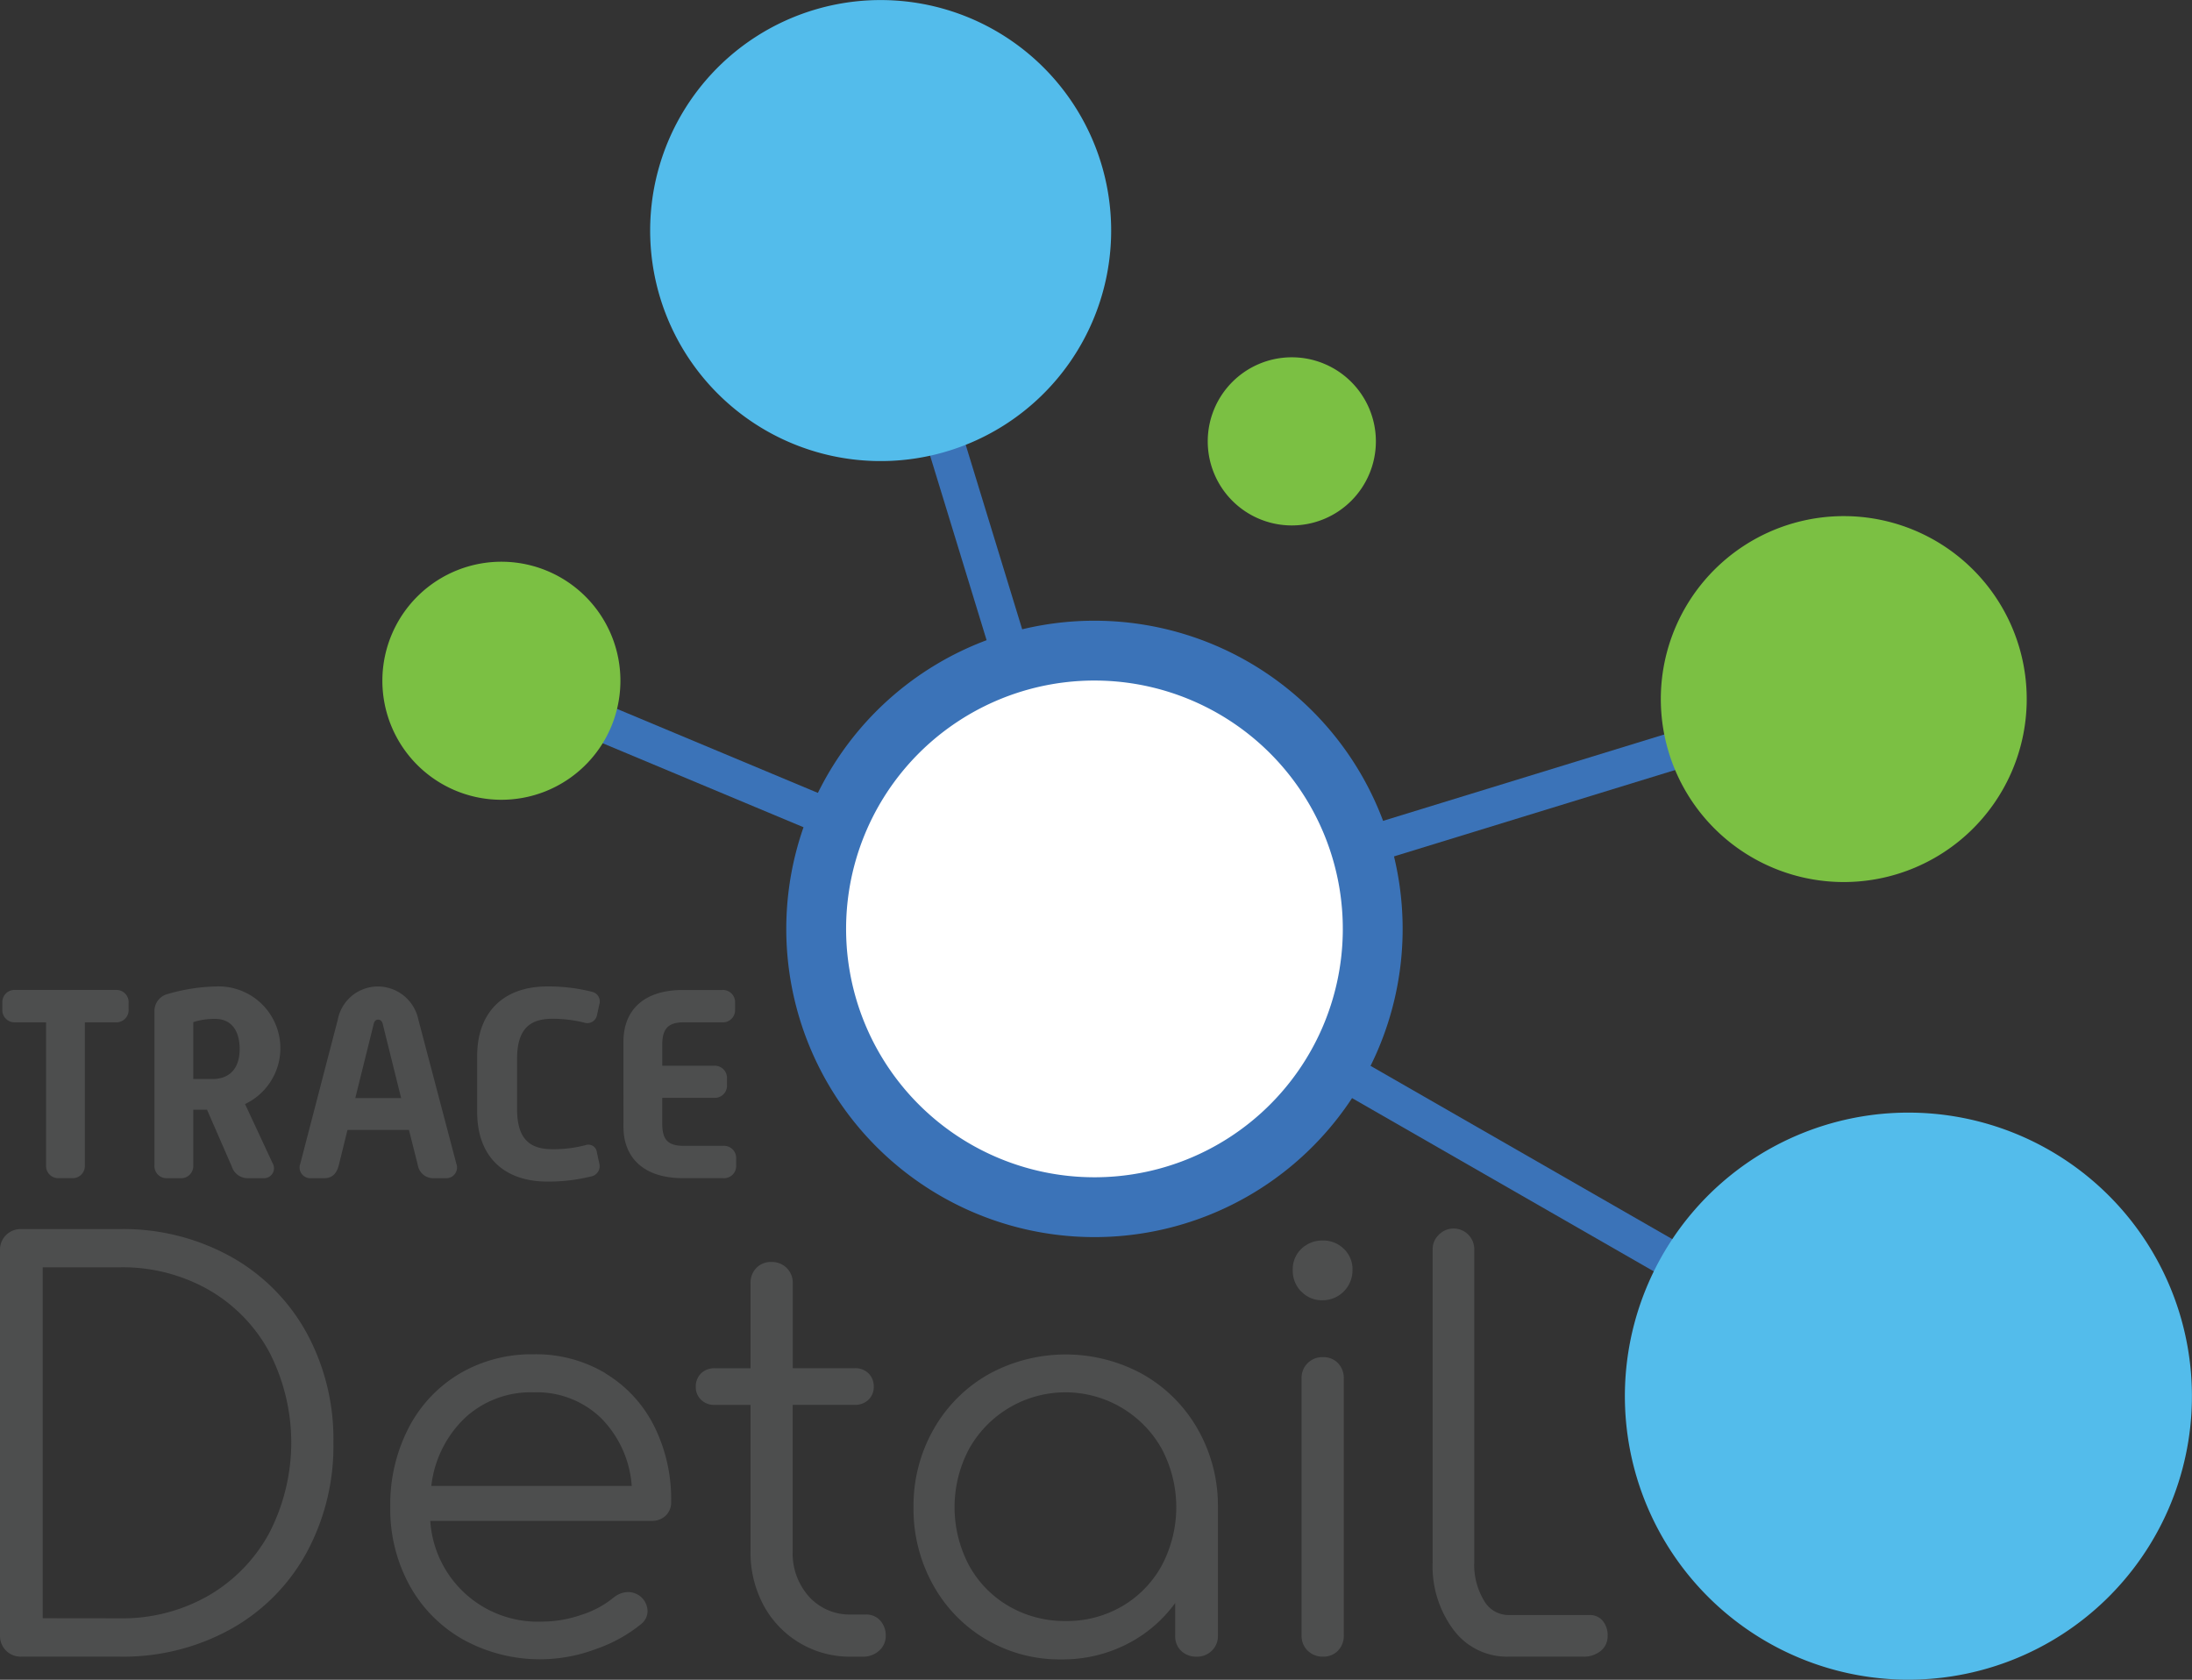
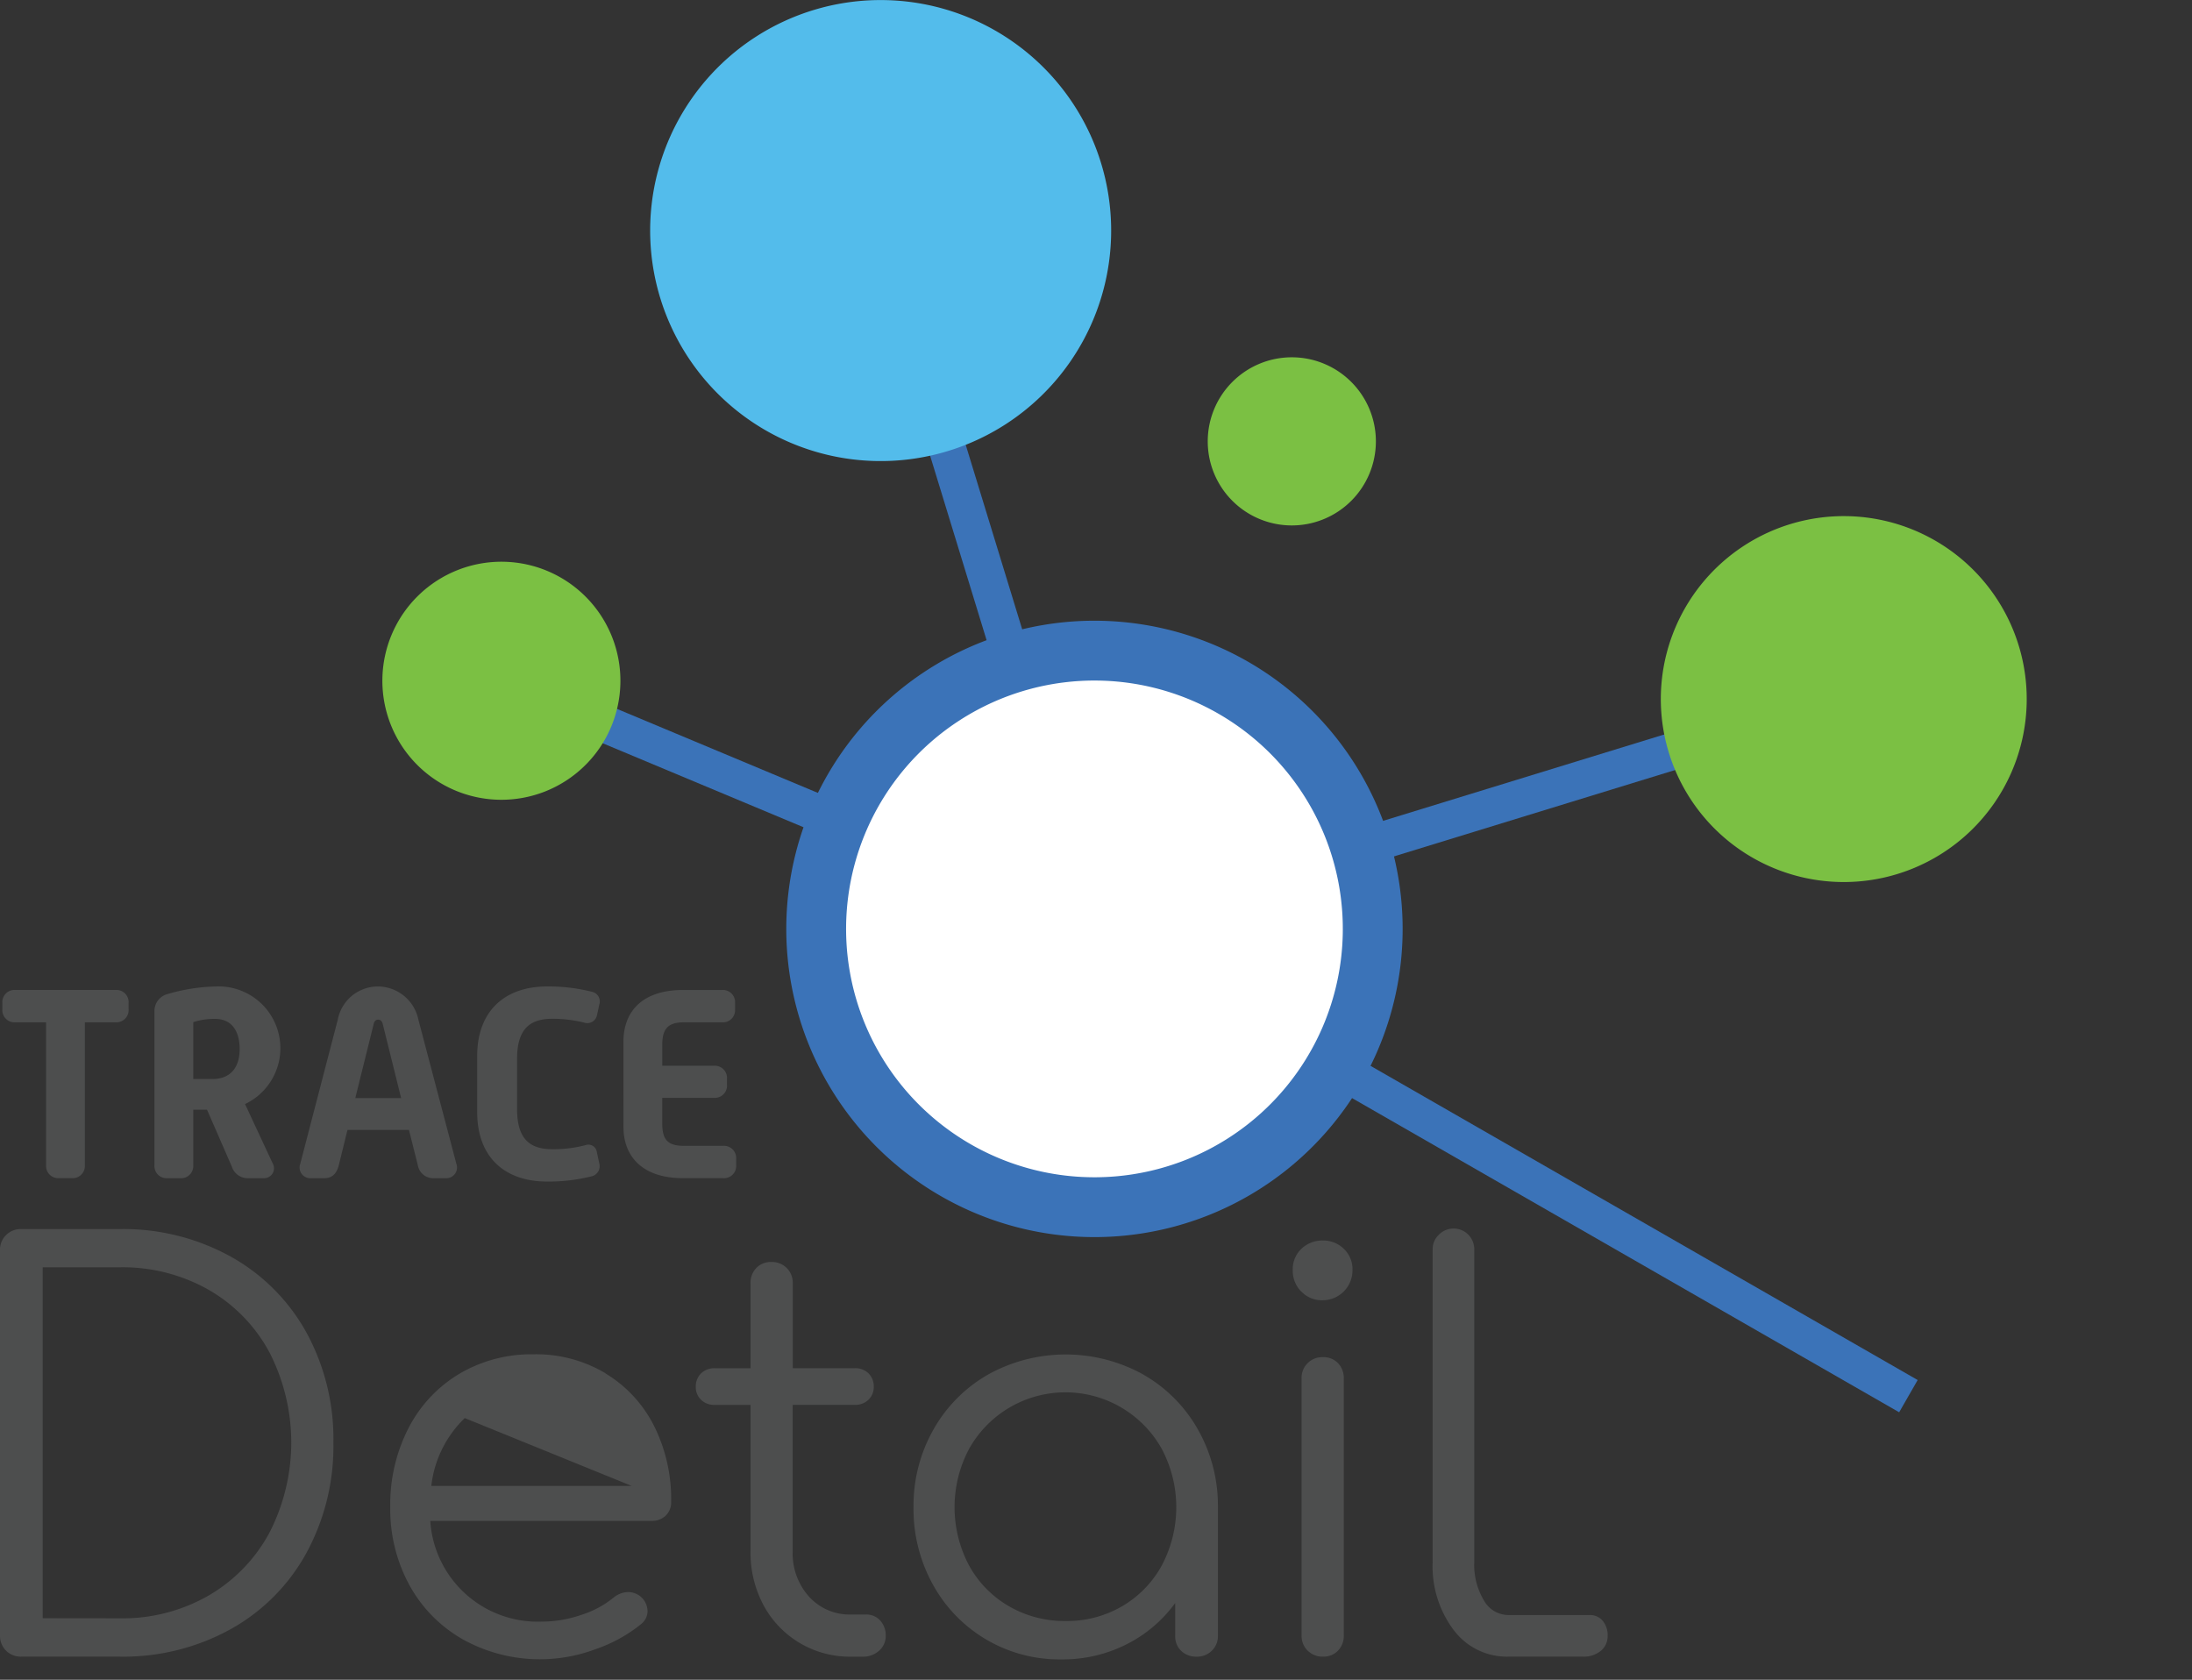
<svg xmlns="http://www.w3.org/2000/svg" width="163.747" height="125.479" data-name="Group 7646" viewBox="0 0 163.747 125.479">
  <rect x="0" y="0" width="163.747" height="125.479" fill="#333333" stroke="none" />
  <defs>
    <clipPath id="a">
      <path fill="none" d="M0 0h163.748v125.479H0z" data-name="Rectangle 4618" />
    </clipPath>
  </defs>
  <path fill="#3b73b8" d="m81.061 70.578 1.383-2.408 60.81 34.918-1.382 2.408z" data-name="Rectangle 4614" />
  <path fill="#3b73b8" d="m36.924 52.134 1.073-2.565L82.309 68.1l-1.073 2.565z" data-name="Rectangle 4615" />
  <path fill="#3b73b8" d="m81.351 68.066 55.969-17.194.815 2.655-55.969 17.194z" data-name="Rectangle 4616" />
  <g data-name="Group 7647">
    <g clip-path="url(#a)" data-name="Group 7646">
      <path fill="#7bc043" d="M102.781 32.97a6.28 6.28 0 1 0-6.28 6.28 6.28 6.28 0 0 0 6.28-6.28" data-name="Path 25709" />
      <path fill="#7bc043" d="M150.448 47.208a13.667 13.667 0 1 0-7.7 17.727 13.667 13.667 0 0 0 7.7-17.727" data-name="Path 25710" />
-       <path fill="#53bceb" d="M162.267 96.527a21.18 21.18 0 1 0-11.939 27.47 21.18 21.18 0 0 0 11.939-27.47" data-name="Path 25711" />
      <path fill="#7bc043" d="M45.727 47.592a8.891 8.891 0 1 0-5.012 11.532 8.891 8.891 0 0 0 5.012-11.532" data-name="Path 25712" />
      <path fill="#3b73b8" d="m64.458 17.63 2.658-.814 15.966 52.152-2.659.814z" data-name="Rectangle 4617" />
      <path fill="#3b73b8" d="M103.177 60.948A23.022 23.022 0 1 0 90.2 90.808a23.022 23.022 0 0 0 12.977-29.86" data-name="Path 25713" />
      <path fill="#fff" d="M99.019 62.587A18.553 18.553 0 1 0 88.561 86.65a18.553 18.553 0 0 0 10.458-24.063" data-name="Path 25714" />
      <path fill="#4d4e4e" d="M.45 123.301a1.547 1.547 0 0 1-.45-1.14V93.412a1.541 1.541 0 0 1 1.6-1.6h7.356a16.579 16.579 0 0 1 8.261 2.045 14.511 14.511 0 0 1 5.664 5.664 16.59 16.59 0 0 1 2.025 8.241 16.7 16.7 0 0 1-2.025 8.26 14.458 14.458 0 0 1-5.664 5.684 16.572 16.572 0 0 1-8.261 2.045H1.6a1.548 1.548 0 0 1-1.15-.45m8.506-2.413a12.884 12.884 0 0 0 6.625-1.7 11.99 11.99 0 0 0 4.539-4.682 14.735 14.735 0 0 0 0-13.5 11.851 11.851 0 0 0-4.539-4.662 13.006 13.006 0 0 0-6.625-1.677H3.19v26.214Z" data-name="Path 25715" />
-       <path fill="#4d4e4e" d="M45.229 102.593a9.623 9.623 0 0 1 3.619 3.9 12.2 12.2 0 0 1 1.288 5.685 1.371 1.371 0 0 1-.408 1.042 1.479 1.479 0 0 1-1.064.389H32.142a8.047 8.047 0 0 0 8.343 7.525 9.091 9.091 0 0 0 2.965-.512 7.2 7.2 0 0 0 2.392-1.288 1.788 1.788 0 0 1 1.1-.409 1.524 1.524 0 0 1 .9.327 1.475 1.475 0 0 1 .532 1.1 1.242 1.242 0 0 1-.45.941 11.111 11.111 0 0 1-3.435 1.9 11.854 11.854 0 0 1-9.855-.7 10.362 10.362 0 0 1-4.029-4.049 11.817 11.817 0 0 1-1.452-5.869 12.471 12.471 0 0 1 1.37-5.909 10.087 10.087 0 0 1 3.8-4.049 10.609 10.609 0 0 1 5.541-1.452 10.141 10.141 0 0 1 5.358 1.411m-10.503 3.354a8.335 8.335 0 0 0-2.5 5.07h14.972a7.993 7.993 0 0 0-2.291-5.07 6.892 6.892 0 0 0-5.03-1.922 7.228 7.228 0 0 0-5.152 1.922" data-name="Path 25716" />
+       <path fill="#4d4e4e" d="M45.229 102.593a9.623 9.623 0 0 1 3.619 3.9 12.2 12.2 0 0 1 1.288 5.685 1.371 1.371 0 0 1-.408 1.042 1.479 1.479 0 0 1-1.064.389H32.142a8.047 8.047 0 0 0 8.343 7.525 9.091 9.091 0 0 0 2.965-.512 7.2 7.2 0 0 0 2.392-1.288 1.788 1.788 0 0 1 1.1-.409 1.524 1.524 0 0 1 .9.327 1.475 1.475 0 0 1 .532 1.1 1.242 1.242 0 0 1-.45.941 11.111 11.111 0 0 1-3.435 1.9 11.854 11.854 0 0 1-9.855-.7 10.362 10.362 0 0 1-4.029-4.049 11.817 11.817 0 0 1-1.452-5.869 12.471 12.471 0 0 1 1.37-5.909 10.087 10.087 0 0 1 3.8-4.049 10.609 10.609 0 0 1 5.541-1.452 10.141 10.141 0 0 1 5.358 1.411m-10.503 3.354a8.335 8.335 0 0 0-2.5 5.07h14.972" data-name="Path 25716" />
      <path fill="#4d4e4e" d="M65.757 121.057a1.638 1.638 0 0 1 .409 1.145 1.44 1.44 0 0 1-.491 1.1 1.743 1.743 0 0 1-1.227.45h-.858a7.3 7.3 0 0 1-6.564-3.864 8.342 8.342 0 0 1-.961-4.029v-10.913h-2.657a1.407 1.407 0 0 1-1.043-.388 1.3 1.3 0 0 1-.388-.961 1.355 1.355 0 0 1 .388-1 1.41 1.41 0 0 1 1.043-.389h2.658v-6.342a1.592 1.592 0 0 1 .429-1.145 1.482 1.482 0 0 1 1.125-.45 1.54 1.54 0 0 1 1.6 1.595v6.338h4.621a1.412 1.412 0 0 1 1.043.389 1.357 1.357 0 0 1 .388 1 1.305 1.305 0 0 1-.388.961 1.409 1.409 0 0 1-1.043.388h-4.626v10.919a4.837 4.837 0 0 0 1.227 3.415 4.092 4.092 0 0 0 3.149 1.328h1.1a1.371 1.371 0 0 1 1.063.45" data-name="Path 25717" />
      <path fill="#4d4e4e" d="M85.399 102.675a10.866 10.866 0 0 1 4.089 4.11 11.512 11.512 0 0 1 1.493 5.807v9.61a1.5 1.5 0 0 1-.45 1.1 1.551 1.551 0 0 1-1.146.45 1.59 1.59 0 0 1-1.145-.43 1.48 1.48 0 0 1-.45-1.124v-2.453a10.118 10.118 0 0 1-3.639 3.087 10.565 10.565 0 0 1-4.867 1.125 10.773 10.773 0 0 1-9.59-5.582 11.658 11.658 0 0 1-1.452-5.787 11.518 11.518 0 0 1 1.492-5.807 10.865 10.865 0 0 1 4.09-4.11 11.961 11.961 0 0 1 11.573 0m-1.575 17.318a7.957 7.957 0 0 0 2.965-3.046 9.3 9.3 0 0 0 0-8.711 8.243 8.243 0 0 0-14.395 0 9.29 9.29 0 0 0 0 8.711 7.9 7.9 0 0 0 2.985 3.046 8.27 8.27 0 0 0 4.232 1.1 8.164 8.164 0 0 0 4.212-1.1" data-name="Path 25718" />
      <path fill="#4d4e4e" d="M97.205 96.479a2.2 2.2 0 0 1-.634-1.6 2.087 2.087 0 0 1 .654-1.6 2.246 2.246 0 0 1 1.6-.613 2.194 2.194 0 0 1 1.554.613 2.088 2.088 0 0 1 .655 1.6 2.235 2.235 0 0 1-2.249 2.25 2.1 2.1 0 0 1-1.575-.655m.47 26.826a1.549 1.549 0 0 1-.45-1.145v-19.18a1.54 1.54 0 0 1 1.6-1.595 1.483 1.483 0 0 1 1.124.45 1.59 1.59 0 0 1 .43 1.145v19.18a1.588 1.588 0 0 1-.43 1.145 1.481 1.481 0 0 1-1.124.45 1.549 1.549 0 0 1-1.145-.45" data-name="Path 25719" />
      <path fill="#4d4e4e" d="M108.597 121.772a7.938 7.938 0 0 1-1.575-5.091v-23.31a1.479 1.479 0 0 1 .45-1.124 1.544 1.544 0 0 1 2.658 1.124v23.31a5.172 5.172 0 0 0 .716 2.862 2.114 2.114 0 0 0 1.819 1.1h6.079a1.227 1.227 0 0 1 .981.43 1.665 1.665 0 0 1 .368 1.124 1.4 1.4 0 0 1-.512 1.124 2 2 0 0 1-1.329.43h-5.587a4.957 4.957 0 0 1-4.068-1.984" data-name="Path 25720" />
      <path fill="#53bceb" d="M81.807 10.91a17.219 17.219 0 1 0-9.706 22.333 17.219 17.219 0 0 0 9.706-22.333" data-name="Path 25721" />
      <path fill="#4d4e4e" d="M3.442 76.366h-2.3a.909.909 0 0 1-.967-.967v-.483a.909.909 0 0 1 .967-.967h7.496a.91.91 0 0 1 .968.967v.483a.91.91 0 0 1-.968.967h-2.3v10.675a.909.909 0 0 1-.966.967h-.963a.909.909 0 0 1-.966-.967Z" data-name="Path 25722" />
      <path fill="#4d4e4e" d="M11.537 75.503a1.308 1.308 0 0 1 .987-1.249 13.793 13.793 0 0 1 3.565-.564 4.617 4.617 0 0 1 2.216 8.783l2.055 4.411a.743.743 0 0 1-.665 1.128h-1.188a1.244 1.244 0 0 1-1.189-.867l-1.853-4.25h-1.028v4.15a.909.909 0 0 1-.967.967h-.966a.909.909 0 0 1-.967-.967Zm4.331 5.1c1.35 0 2.035-.866 2.035-2.236 0-1.249-.524-2.256-1.834-2.256a5.1 5.1 0 0 0-1.631.242v4.25Z" data-name="Path 25723" />
      <path fill="#4d4e4e" d="M25.233 76.167a3.051 3.051 0 0 1 3.021-2.477 3.1 3.1 0 0 1 3 2.477l2.84 10.777a.8.8 0 0 1-.785 1.068h-.967a1.161 1.161 0 0 1-1.128-.967l-.664-2.639h-4.593l-.644 2.619c-.161.645-.5.987-1.088.987h-1.027a.8.8 0 0 1-.765-1.088Zm4.733 5.861-1.37-5.519c-.04-.2-.161-.343-.343-.343-.2 0-.3.141-.342.343l-1.37 5.519Z" data-name="Path 25724" />
      <path fill="#4d4e4e" d="M35.646 78.887c0-3.344 2.035-5.2 5.237-5.2a13.3 13.3 0 0 1 3.344.4.739.739 0 0 1 .544.946l-.181.827a.735.735 0 0 1-.967.523 10.054 10.054 0 0 0-2.337-.282c-1.652 0-2.659.7-2.659 3v3.746c0 2.3 1.007 3 2.659 3a9.617 9.617 0 0 0 2.437-.3.64.64 0 0 1 .867.544l.181.826a.779.779 0 0 1-.544.946 13.341 13.341 0 0 1-3.344.4c-3.2 0-5.237-1.832-5.237-5.2Z" data-name="Path 25725" />
      <path fill="#4d4e4e" d="M46.572 77.818c0-2.337 1.49-3.867 4.452-3.867h2.92a.909.909 0 0 1 .967.967v.483a.909.909 0 0 1-.967.967h-2.88c-1.209 0-1.591.544-1.591 1.672v1.571h3.867a.91.91 0 0 1 .967.967v.464a.909.909 0 0 1-.967.966h-3.868v1.934c0 1.148.383 1.651 1.591 1.651h2.962a.909.909 0 0 1 .967.967v.483a.909.909 0 0 1-.967.967h-3c-2.941 0-4.452-1.531-4.452-3.847Z" data-name="Path 25726" />
    </g>
  </g>
</svg>